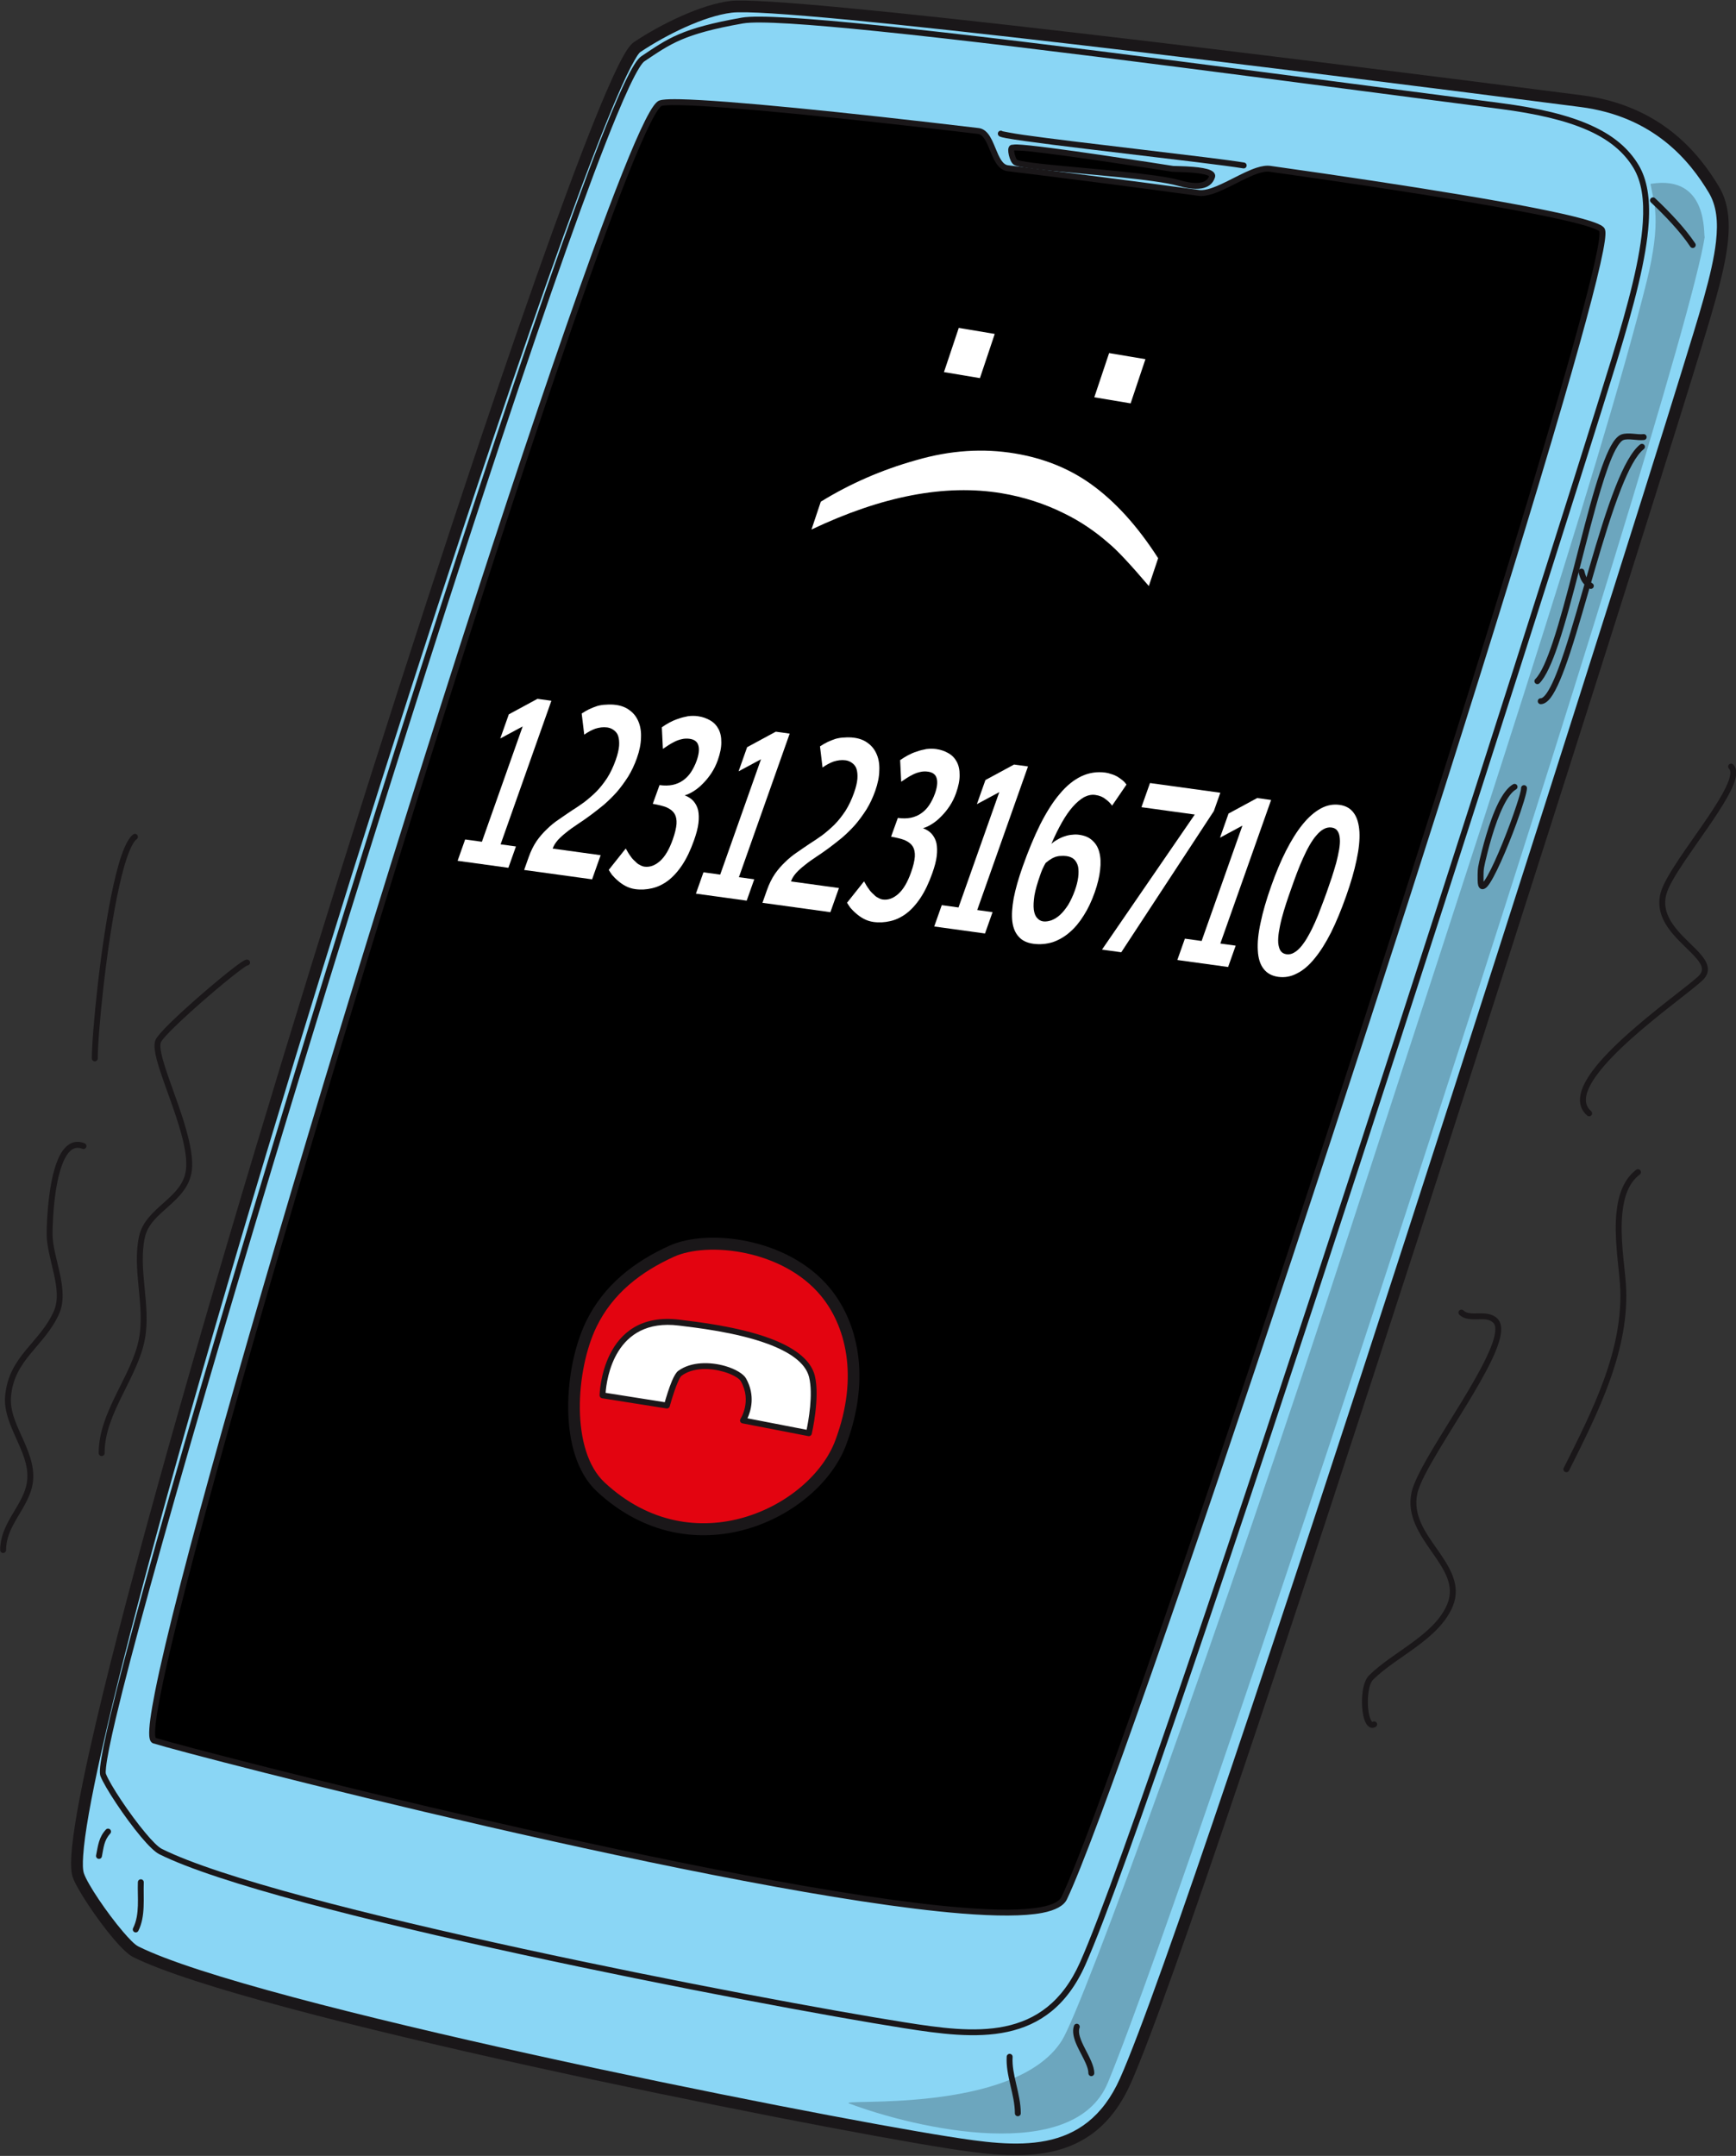
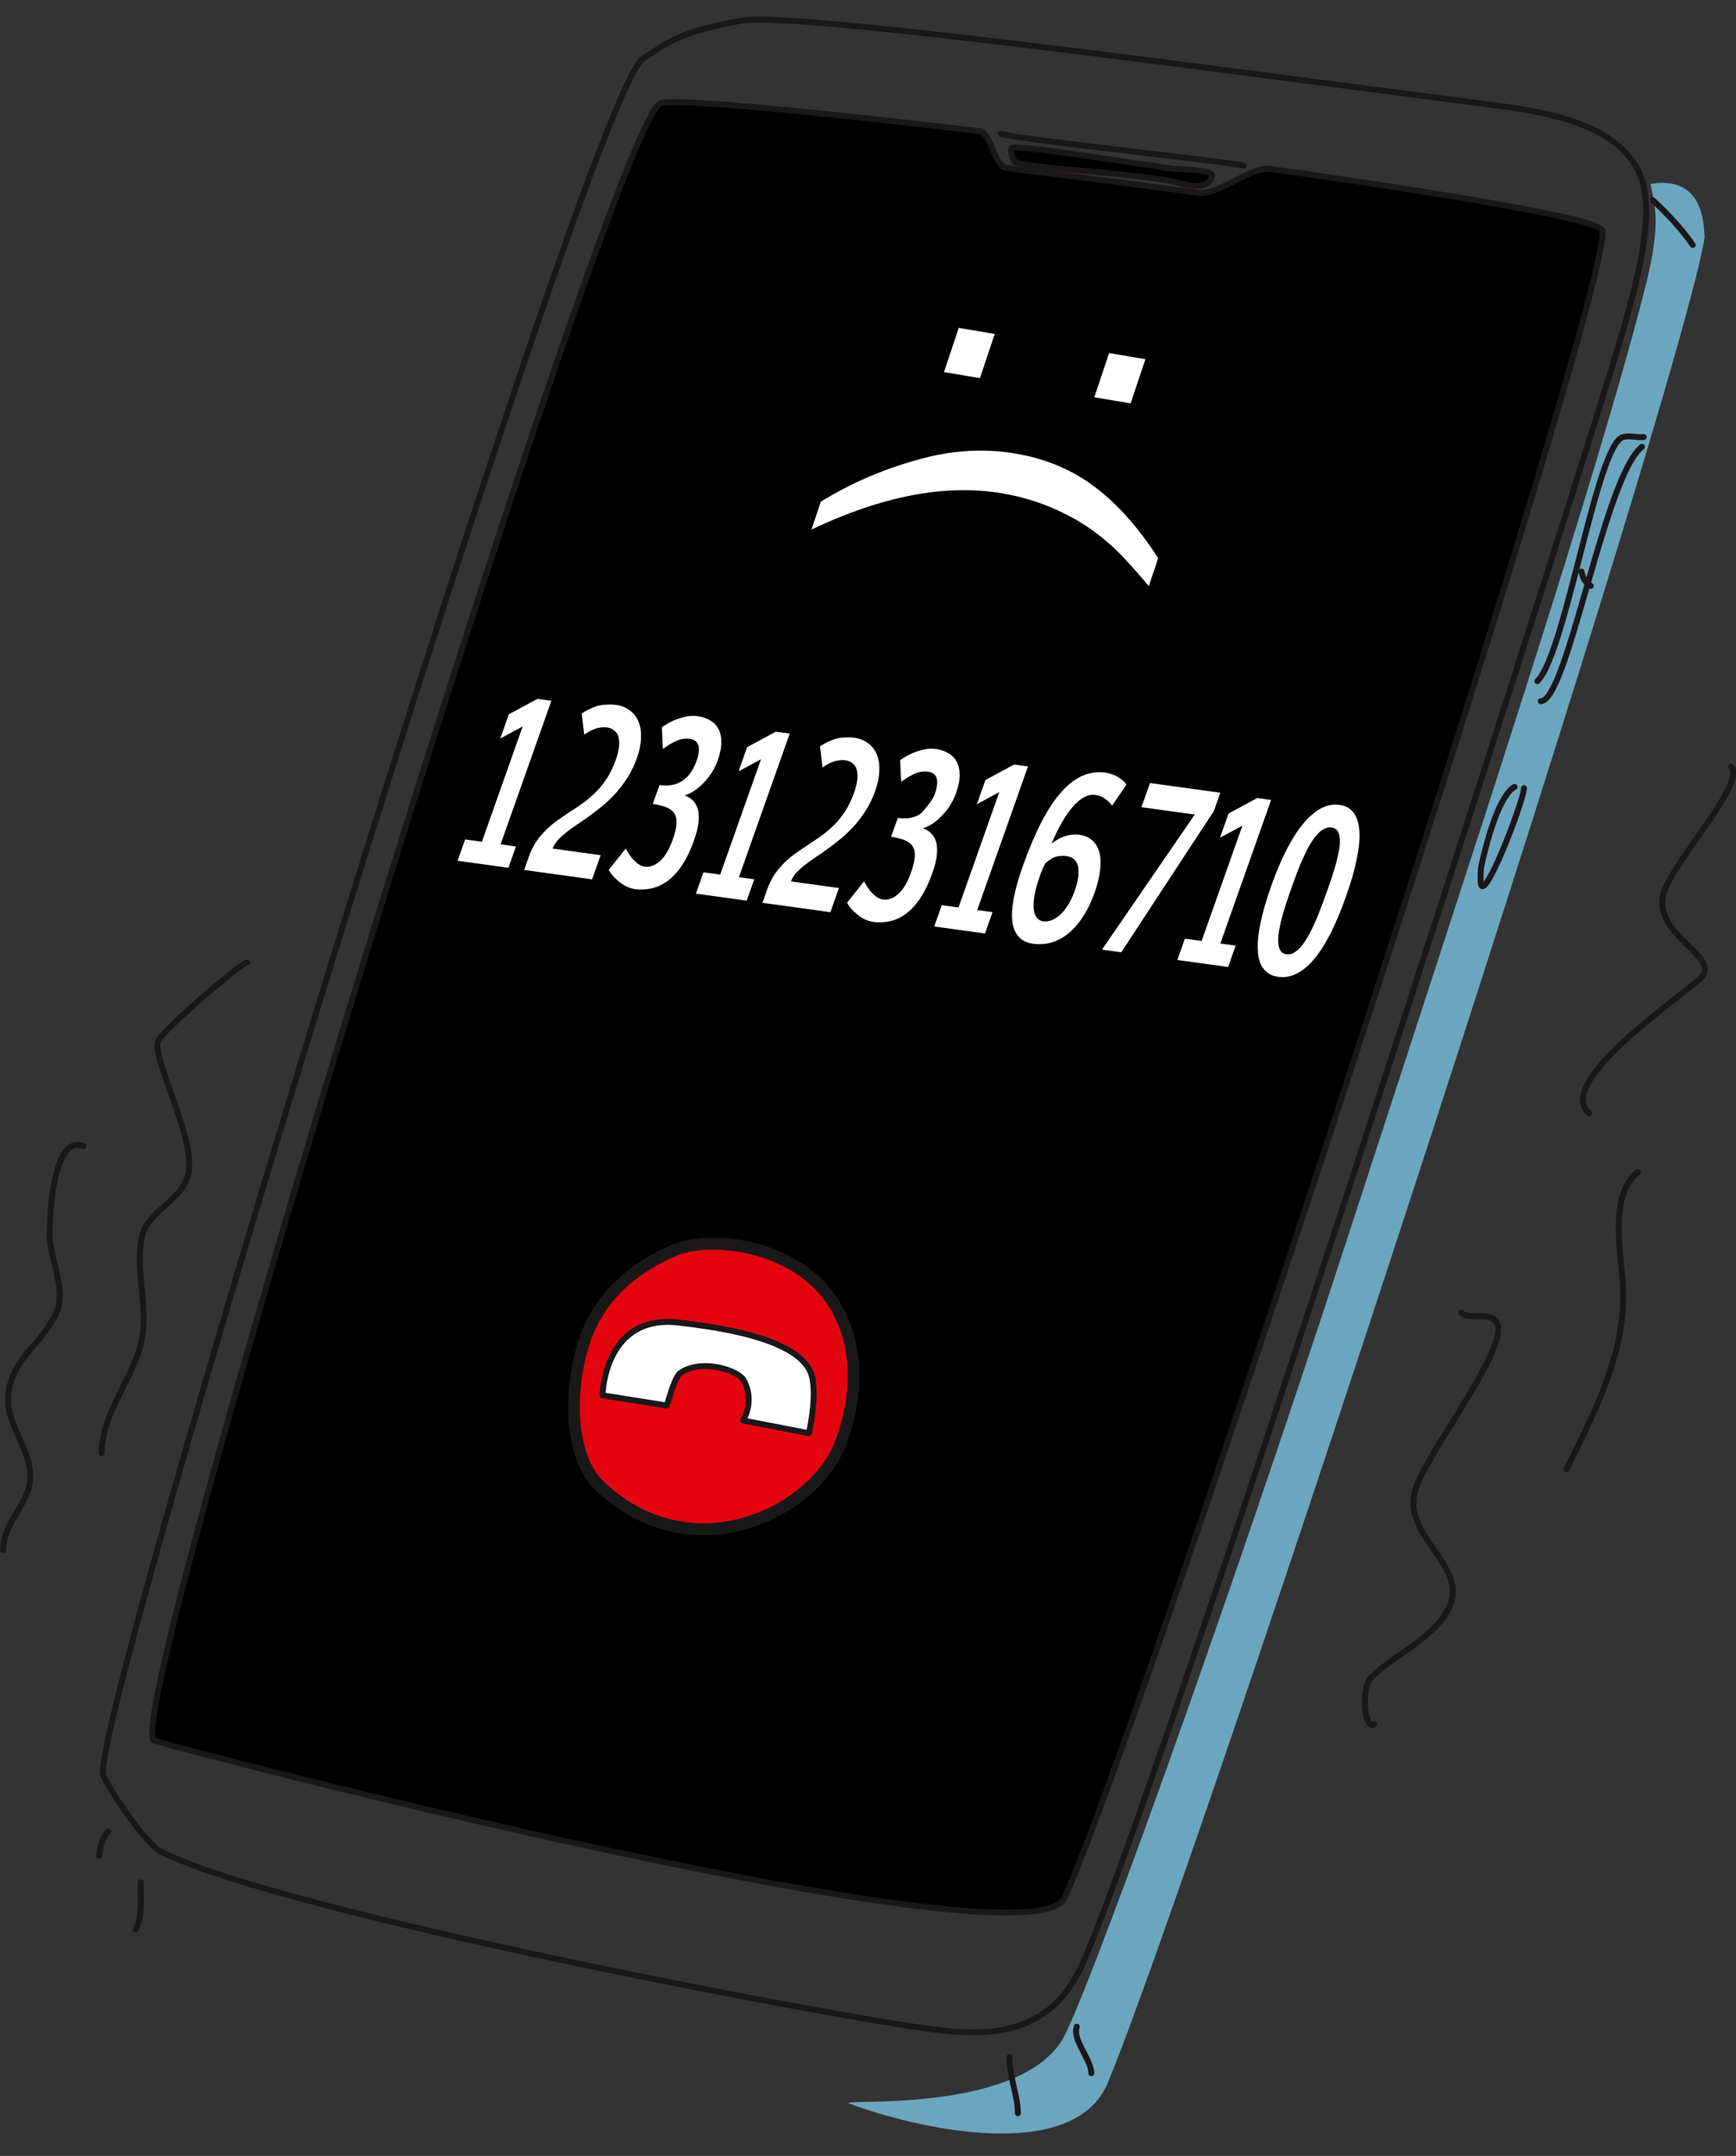
<svg xmlns="http://www.w3.org/2000/svg" width="100%" height="100%" viewBox="0 0 857 1064" version="1.1" xml:space="preserve" style="fill-rule:evenodd;clip-rule:evenodd;stroke-linecap:round;stroke-linejoin:round;stroke-miterlimit:1.5;">
  <rect x="0" y="0" width="857" height="1064" fill="#333333" stroke="none" />
  <g transform="matrix(1,0,0,1,-214.314,-855.947)">
    <g transform="matrix(0.802,0,0,0.802,-89.986,23.158)">
      <g>
-         <path d="M829.313,1042.6C811.804,1044.77 788.008,1056.43 771.64,1067.34C737.627,1090.02 408.488,2134.93 427.613,2192.3C430.896,2202.15 454.48,2235.2 462.902,2239.41C533.963,2274.94 874.149,2342.81 962.41,2356.73C1005.57,2363.53 1049.81,2368.95 1072.17,2318.84C1119.31,2213.23 1381.29,1387.66 1417.78,1268.89C1435.84,1210.1 1447.29,1176.6 1434.35,1155.04C1422.38,1135.08 1399.6,1106.67 1352.66,1100.63C1185.95,1079.16 861.871,1038.59 829.313,1042.6Z" style="fill:rgb(138,214,245);" />
-         <path d="M828.867,1038.99C810.891,1041.21 786.427,1053.11 769.622,1064.32C768.448,1065.1 766.908,1066.76 765.199,1069.4C762.014,1074.32 757.685,1083.15 752.413,1095.4C735.186,1135.44 707.479,1212.62 675.268,1308.33C589.446,1563.32 471.595,1949.87 434.742,2114.86C428.241,2143.97 424.257,2166.24 423.368,2179.76C422.948,2186.16 423.267,2190.77 424.162,2193.45C426.531,2200.56 439.074,2219.45 449.416,2231.6C454.135,2237.14 458.501,2241.27 461.275,2242.66C532.49,2278.27 873.391,2346.37 961.844,2360.32C1006.62,2367.38 1052.29,2372.32 1075.49,2320.32C1122.65,2214.67 1384.76,1388.77 1421.26,1269.96C1432.18,1234.4 1440.67,1208.01 1442.92,1187.9C1444.52,1173.66 1443.01,1162.4 1437.47,1153.17C1425.11,1132.56 1401.58,1103.26 1353.12,1097.02C1186.12,1075.51 861.482,1034.97 828.867,1038.99L828.867,1038.99ZM829.758,1046.21C862.261,1042.2 1185.77,1082.8 1352.19,1104.23C1397.62,1110.08 1419.64,1137.59 1431.24,1156.91C1436.04,1164.92 1437.08,1174.73 1435.69,1187.09C1433.47,1206.88 1425.05,1232.83 1414.3,1267.82C1377.83,1386.54 1115.96,2211.79 1068.85,2317.35C1047.32,2365.59 1004.51,2359.68 962.977,2353.13C874.906,2339.24 535.436,2271.61 464.528,2236.15C462.249,2235.01 458.834,2231.43 454.956,2226.88C445.239,2215.47 433.29,2197.83 431.064,2191.15C430.352,2189.02 430.293,2185.33 430.628,2180.24C431.502,2166.95 435.452,2145.06 441.843,2116.45C478.662,1951.61 596.42,1565.41 682.164,1310.65C714.29,1215.2 741.914,1138.21 759.096,1098.28C763.445,1088.17 767.106,1080.47 769.995,1075.5C771.551,1072.82 772.686,1071.02 773.658,1070.37C789.589,1059.75 812.717,1048.32 829.758,1046.21L829.758,1046.21Z" style="fill:rgb(26,23,25);" />
        <path d="M1428.75,1184.15C1427.78,1184.11 1431.7,1145.63 1395.61,1151.52C1395.21,1151.58 1395.55,1152.33 1395.61,1152.72C1397.09,1162.15 1402.6,1173.16 1392.92,1212.04C1364.02,1328.07 1281.14,1577.92 1210.75,1794.36C1129.41,2044.49 1045.92,2273.74 1033.02,2294.12C1004.04,2339.89 893.2,2329.47 902.198,2332.85C943.872,2348.49 1040.51,2370.41 1061.37,2319.99C1116.85,2185.91 1414.71,1275.94 1428.75,1184.15Z" style="fill:rgb(108,166,190);" />
        <path d="M836.056,1049.24C798.606,1055.86 790.669,1062.03 774.115,1073.07C772.965,1073.83 771.485,1075.56 769.796,1078.27C766.269,1083.92 761.466,1094.14 755.61,1108.27C722.436,1188.31 654.867,1394.53 590.818,1600.99C526.775,1807.43 466.249,2014.1 447.142,2095.07C443.773,2109.34 441.689,2119.73 441.081,2125.57C440.778,2128.48 440.896,2130.42 441.245,2131.32C443.908,2138.18 456.157,2156.76 466.21,2168.73C470.674,2174.05 474.764,2178.06 477.416,2179.39C548.561,2214.96 847.439,2272.54 935.805,2286.47C979.775,2293.41 1024.72,2298.58 1047.51,2247.53C1094.65,2141.89 1338.1,1379.88 1374.6,1261.08C1385.49,1225.64 1392.89,1197.21 1394.27,1175.47C1395.22,1160.6 1393.35,1148.78 1388.02,1139.9C1375.84,1119.59 1350.52,1107.9 1302.77,1101.76C1186.06,1086.72 1020.13,1064.2 919.987,1053.99C876.82,1049.59 845.805,1047.52 836.056,1049.24L836.056,1049.24ZM836.689,1052.82C846.323,1051.12 876.964,1053.26 919.619,1057.61C1019.73,1067.81 1185.63,1090.34 1302.31,1105.36C1348.45,1111.31 1373.12,1122.14 1384.9,1141.77C1389.91,1150.12 1391.54,1161.26 1390.64,1175.24C1389.27,1196.77 1381.9,1224.91 1371.12,1260.01C1334.64,1378.76 1091.31,2140.46 1044.19,2246.04C1022.24,2295.22 978.719,2289.56 936.372,2282.88C848.214,2268.98 550.021,2211.62 479.043,2176.14C476.643,2174.94 473.036,2171.2 468.996,2166.39C459.208,2154.73 447.229,2136.69 444.637,2130C444.39,2129.37 444.485,2128 444.699,2125.95C445.298,2120.2 447.364,2109.96 450.682,2095.9C469.781,2014.98 530.281,1808.4 594.293,1602.07C658.3,1395.74 725.818,1189.65 758.97,1109.67C764.721,1095.79 769.419,1085.74 772.882,1080.19C774.189,1078.1 775.243,1076.69 776.133,1076.09C792.315,1065.31 800.081,1059.29 836.689,1052.82L836.689,1052.82Z" style="fill:rgb(26,23,25);" />
        <g transform="matrix(0.933,0,0,0.87,71.803,166.998)">
          <path d="M1386.58,1164.16C1381.79,1156.18 1284.14,1138.57 1167.58,1121C1155.54,1119.19 1132.97,1139.86 1120.61,1138.05C1078.93,1131.97 1035.88,1126.02 994.594,1120.6C984.532,1119.28 984.894,1095.51 975.086,1094.25C863.523,1080.02 771.314,1070.66 764.998,1074.87C730.985,1097.54 406.741,2224.49 431.419,2232.73C465.638,2244.16 1009.43,2394.35 1031.8,2344.23C1078.93,2238.62 1399.51,1185.72 1386.58,1164.16Z" />
          <path d="M1388.22,1163.03C1387.81,1162.36 1386.99,1161.56 1385.66,1160.79C1383.39,1159.47 1379.32,1157.94 1373.67,1156.28C1342.45,1147.11 1261.21,1133.01 1167.86,1118.93C1165.19,1118.53 1162.06,1119.08 1158.66,1120.26C1153.95,1121.91 1148.65,1124.78 1143.34,1127.66C1138.22,1130.43 1133.09,1133.22 1128.49,1134.81C1125.68,1135.78 1123.09,1136.3 1120.87,1135.98C1079.18,1129.9 1036.13,1123.94 994.831,1118.52C992.874,1118.27 991.489,1116.82 990.296,1114.93C988.829,1112.6 987.693,1109.6 986.549,1106.61C985.032,1102.64 983.493,1098.69 981.414,1096.01C979.764,1093.88 977.781,1092.49 975.316,1092.18C885.98,1080.78 809.043,1072.51 778.604,1071.81C773.131,1071.68 769.121,1071.81 766.762,1072.19C765.414,1072.4 764.488,1072.75 763.969,1073.09C763.088,1073.68 762.007,1074.85 760.809,1076.64C759.268,1078.95 757.423,1082.4 755.308,1086.91C747.288,1104.02 735.193,1136.79 720.315,1180.77C635.483,1431.54 459.814,2047.45 431.931,2198.52C429.173,2213.46 427.869,2223.94 428.176,2229.16C428.276,2230.86 428.561,2232.1 428.94,2232.9C429.425,2233.93 430.108,2234.49 430.839,2234.73C458.236,2243.88 812.019,2341.9 963.896,2355.06C986.884,2357.05 1005.29,2357.09 1017.31,2354.64C1026.07,2352.85 1031.58,2349.56 1033.56,2345.13C1071.27,2260.62 1284.07,1569.66 1361.05,1285.61C1376.48,1228.67 1386.45,1188.04 1388.5,1171.86C1388.89,1168.79 1388.99,1166.54 1388.84,1165.14C1388.73,1164.17 1388.49,1163.48 1388.22,1163.03ZM1384.89,1165.23C1384.91,1165.4 1385.03,1166.47 1384.99,1167.38C1384.9,1169.83 1384.39,1173.52 1383.52,1178.36C1380.04,1197.67 1370.74,1234.84 1357.3,1284.44C1280.37,1568.32 1067.73,2258.87 1030.04,2343.33C1029.3,2344.98 1027.83,2346.31 1025.78,2347.45C1023.42,2348.76 1020.33,2349.77 1016.58,2350.53C1004.79,2352.94 986.749,2352.85 964.21,2350.89C813.255,2337.81 462.528,2240.75 432.389,2230.87C432.302,2230.51 432.114,2229.67 432.069,2228.9C431.772,2223.86 433.095,2213.75 435.757,2199.33C463.624,2048.35 639.2,1432.82 723.982,1182.2C738.787,1138.43 750.812,1105.82 758.792,1088.79C760.792,1084.53 762.524,1081.26 763.981,1079.08C764.781,1077.88 765.44,1077.04 766.028,1076.64C766.395,1076.4 767.181,1076.32 768.322,1076.19C770.625,1075.95 774.062,1075.89 778.521,1075.99C808.901,1076.69 885.691,1084.95 974.855,1096.33C976.745,1096.57 978.074,1098 979.232,1099.87C980.671,1102.19 981.795,1105.19 982.94,1108.19C984.458,1112.17 986.024,1116.12 988.155,1118.82C989.83,1120.94 991.847,1122.34 994.357,1122.67C1035.64,1128.09 1078.67,1134.05 1120.35,1140.12C1123.07,1140.52 1126.24,1139.97 1129.68,1138.79C1134.45,1137.14 1139.79,1134.27 1145.1,1131.39C1150.22,1128.61 1155.32,1125.83 1159.86,1124.24C1162.63,1123.28 1165.15,1122.75 1167.31,1123.08C1260.45,1137.11 1341.5,1151.17 1372.64,1160.31C1377.18,1161.65 1380.63,1162.87 1382.87,1163.97C1383.88,1164.46 1384.6,1164.82 1384.89,1165.23Z" style="fill:rgb(26,23,25);" />
        </g>
        <path d="M999.094,2303.97C998.737,2309.81 1000.01,2315.73 1001.39,2321.7C1002.7,2327.37 1004.12,2333.09 1004.12,2338.85C1004.12,2339.85 1004.93,2340.67 1005.94,2340.67C1006.94,2340.67 1007.76,2339.85 1007.76,2338.85C1007.76,2332.81 1006.31,2326.82 1004.94,2320.88C1003.63,2315.26 1002.39,2309.69 1002.73,2304.2C1002.79,2303.19 1002.02,2302.33 1001.02,2302.27C1000.02,2302.21 999.155,2302.97 999.094,2303.97Z" style="fill:rgb(26,23,25);" />
        <path d="M1040.52,2284.96C1039.21,2288.57 1040.38,2292.95 1042.47,2297.47C1044.13,2301.09 1046.34,2304.82 1047.83,2308.31C1048.72,2310.4 1049.37,2312.38 1049.37,2314.17C1049.37,2315.17 1050.18,2315.99 1051.18,2315.99C1052.19,2315.99 1053,2315.17 1053,2314.17C1053,2309.76 1049.98,2304.3 1047.23,2298.93C1045.98,2296.49 1044.82,2294.06 1044.14,2291.75C1043.56,2289.76 1043.33,2287.87 1043.94,2286.2C1044.28,2285.26 1043.79,2284.21 1042.85,2283.87C1041.9,2283.53 1040.86,2284.02 1040.52,2284.96Z" style="fill:rgb(26,23,25);" />
        <path d="M464.294,2196.6C463.939,2205.88 465.644,2216.33 461.35,2224.92C460.902,2225.82 461.266,2226.91 462.164,2227.36C463.062,2227.81 464.155,2227.44 464.604,2226.54C469.127,2217.5 467.556,2206.52 467.929,2196.74C467.968,2195.74 467.184,2194.89 466.181,2194.86C465.178,2194.82 464.333,2195.6 464.294,2196.6Z" style="fill:rgb(26,23,25);" />
        <path d="M444.604,2164.27C440.232,2169.01 439.804,2173.96 438.57,2180.13C438.374,2181.11 439.013,2182.07 439.997,2182.27C440.982,2182.47 441.941,2181.82 442.138,2180.84C443.229,2175.38 443.409,2170.93 447.278,2166.73C447.959,2166 447.912,2164.84 447.175,2164.16C446.437,2163.48 445.285,2163.53 444.604,2164.27Z" style="fill:rgb(26,23,25);" />
        <path d="M1395.67,1162.99C1404.01,1170.85 1413.56,1180.72 1419.87,1190.18C1420.43,1191.01 1421.56,1191.24 1422.39,1190.68C1423.23,1190.13 1423.45,1189 1422.9,1188.16C1416.45,1178.48 1406.69,1168.38 1398.17,1160.35C1397.44,1159.66 1396.29,1159.69 1395.6,1160.42C1394.91,1161.15 1394.94,1162.3 1395.67,1162.99Z" style="fill:rgb(26,23,25);" />
        <path d="M1390.98,1305.54C1389.09,1305.77 1386.92,1305.48 1384.77,1305.29C1382.22,1305.07 1379.71,1305.01 1377.62,1305.7C1375.89,1306.28 1374.04,1307.94 1372.26,1310.68C1368.72,1316.11 1365.04,1326.07 1361.33,1338.39C1352.83,1366.62 1343.97,1407.42 1335.21,1433.57C1331.57,1444.42 1328.03,1452.71 1324.46,1456.28C1323.75,1456.99 1323.75,1458.14 1324.46,1458.85C1325.17,1459.56 1326.33,1459.56 1327.04,1458.85C1330.84,1455.05 1334.78,1446.3 1338.66,1434.72C1347.43,1408.54 1356.3,1367.7 1364.82,1339.44C1367.9,1329.2 1370.92,1320.64 1373.89,1315.08C1374.82,1313.34 1375.73,1311.91 1376.65,1310.85C1377.37,1310 1378.06,1309.39 1378.77,1309.15C1380.43,1308.6 1382.43,1308.74 1384.45,1308.91C1386.87,1309.12 1389.31,1309.41 1391.42,1309.15C1392.42,1309.03 1393.13,1308.12 1393,1307.12C1392.88,1306.13 1391.97,1305.42 1390.98,1305.54Z" style="fill:rgb(26,23,25);" />
        <path d="M1388.99,1311.91C1383.97,1315.85 1378.88,1325.21 1373.96,1337.63C1362.83,1365.72 1352.11,1409.64 1342.45,1438.95C1338.96,1449.55 1335.63,1458.2 1332.45,1463.43C1331.49,1465.02 1330.55,1466.28 1329.62,1467.12C1328.99,1467.7 1328.41,1468.09 1327.81,1468.09C1326.8,1468.09 1325.99,1468.9 1325.99,1469.9C1325.99,1470.91 1326.8,1471.72 1327.81,1471.72C1329.72,1471.72 1331.82,1470.48 1333.85,1467.84C1337.62,1462.95 1341.68,1452.9 1345.9,1440.09C1355.54,1410.84 1366.24,1367 1377.34,1338.97C1381.95,1327.34 1386.54,1318.46 1391.24,1314.77C1392.03,1314.15 1392.17,1313.01 1391.55,1312.22C1390.93,1311.43 1389.78,1311.29 1388.99,1311.91Z" style="fill:rgb(26,23,25);" />
        <path d="M1292.66,1581C1292.63,1580.66 1292.61,1580.3 1292.61,1579.94C1292.61,1575.47 1292.41,1574.05 1293.59,1569.04C1295.1,1562.59 1299.17,1545.69 1304.95,1534.16C1307.26,1529.54 1309.78,1525.79 1312.61,1524.17C1313.48,1523.67 1313.78,1522.56 1313.28,1521.69C1312.78,1520.82 1311.67,1520.51 1310.8,1521.01C1307.5,1522.89 1304.39,1527.14 1301.69,1532.53C1295.79,1544.33 1291.6,1561.61 1290.04,1568.21C1288.78,1573.6 1288.97,1575.13 1288.97,1579.94C1288.97,1581.41 1289.1,1582.49 1289.32,1583.23C1289.56,1584.08 1289.95,1584.63 1290.34,1584.97C1291.36,1585.86 1293.1,1585.95 1294.91,1583.97C1299.08,1579.4 1307.09,1560.83 1312.77,1545.34C1316.6,1534.9 1319.34,1525.85 1319.34,1523.38C1319.34,1522.38 1318.53,1521.56 1317.52,1521.56C1316.52,1521.56 1315.7,1522.38 1315.7,1523.38C1315.7,1524.88 1314.53,1528.98 1312.75,1534.37C1308.44,1547.46 1300.44,1567.76 1294.98,1577.39C1294.13,1578.89 1293.35,1580.12 1292.66,1581Z" style="fill:rgb(26,23,25);" />
        <path d="M1351.11,1390.55C1352.25,1395.32 1353.53,1397.72 1357.65,1400.46C1358.48,1401.02 1359.61,1400.8 1360.17,1399.96C1360.73,1399.12 1360.5,1397.99 1359.66,1397.44C1356.47,1395.31 1355.54,1393.41 1354.65,1389.71C1354.42,1388.73 1353.43,1388.13 1352.46,1388.36C1351.48,1388.6 1350.88,1389.58 1351.11,1390.55Z" style="fill:rgb(26,23,25);" />
      </g>
      <g transform="matrix(1.299,0.179,-0.704,1.99,964.876,-2021.6)">
        <g transform="matrix(66.667,0,0,66.667,706.191,1740.08)">
          <path d="M0.164,-0.099L0.164,-0.634L0.041,-0.567L0.041,-0.679L0.198,-0.765L0.297,-0.765L0.297,-0.099L0.406,-0.099L0.406,-0L0.045,-0L0.045,-0.099L0.164,-0.099Z" style="fill:white;fill-rule:nonzero;" />
        </g>
        <g transform="matrix(66.667,0,0,66.667,736.856,1740.08)">
          <path d="M0.541,-0L0.058,-0L0.058,-0.059C0.058,-0.087 0.063,-0.113 0.073,-0.135C0.083,-0.156 0.097,-0.176 0.114,-0.194C0.13,-0.212 0.149,-0.229 0.171,-0.244C0.192,-0.259 0.214,-0.275 0.236,-0.29C0.259,-0.305 0.281,-0.32 0.302,-0.336C0.323,-0.353 0.342,-0.371 0.359,-0.39C0.376,-0.41 0.389,-0.432 0.4,-0.457C0.41,-0.482 0.415,-0.511 0.415,-0.543C0.415,-0.568 0.411,-0.59 0.404,-0.607C0.396,-0.625 0.386,-0.639 0.374,-0.65C0.362,-0.661 0.347,-0.668 0.331,-0.673C0.315,-0.678 0.298,-0.681 0.28,-0.681C0.251,-0.681 0.225,-0.676 0.201,-0.668C0.178,-0.659 0.158,-0.648 0.141,-0.635L0.073,-0.727C0.086,-0.736 0.1,-0.744 0.114,-0.751C0.129,-0.758 0.144,-0.764 0.161,-0.77C0.178,-0.775 0.197,-0.779 0.217,-0.781C0.237,-0.784 0.26,-0.786 0.285,-0.786C0.323,-0.786 0.359,-0.781 0.392,-0.77C0.425,-0.76 0.453,-0.745 0.477,-0.726C0.501,-0.707 0.52,-0.684 0.533,-0.656C0.547,-0.629 0.554,-0.598 0.554,-0.564C0.554,-0.532 0.549,-0.503 0.539,-0.476C0.528,-0.449 0.515,-0.424 0.499,-0.401C0.482,-0.378 0.463,-0.357 0.442,-0.337C0.42,-0.318 0.399,-0.3 0.377,-0.283C0.355,-0.266 0.333,-0.25 0.312,-0.236C0.29,-0.221 0.271,-0.207 0.255,-0.193C0.238,-0.179 0.225,-0.166 0.215,-0.153C0.205,-0.139 0.2,-0.126 0.2,-0.112L0.541,-0.112L0.541,-0Z" style="fill:white;fill-rule:nonzero;" />
        </g>
        <g transform="matrix(66.667,0,0,66.667,775.202,1740.08)">
          <path d="M0.197,-0.458C0.232,-0.458 0.261,-0.461 0.286,-0.467C0.31,-0.473 0.33,-0.482 0.345,-0.493C0.361,-0.505 0.372,-0.518 0.379,-0.534C0.386,-0.551 0.39,-0.569 0.39,-0.589C0.39,-0.617 0.382,-0.64 0.366,-0.656C0.351,-0.672 0.326,-0.681 0.29,-0.681C0.271,-0.681 0.254,-0.679 0.239,-0.675C0.223,-0.671 0.209,-0.666 0.197,-0.66C0.184,-0.654 0.173,-0.647 0.162,-0.64C0.152,-0.633 0.142,-0.626 0.133,-0.62L0.074,-0.715C0.086,-0.724 0.099,-0.732 0.115,-0.741C0.13,-0.749 0.147,-0.757 0.166,-0.763C0.184,-0.77 0.204,-0.775 0.225,-0.78C0.247,-0.784 0.269,-0.786 0.292,-0.786C0.325,-0.786 0.356,-0.782 0.385,-0.775C0.415,-0.768 0.44,-0.757 0.462,-0.742C0.484,-0.727 0.501,-0.708 0.513,-0.685C0.526,-0.662 0.532,-0.635 0.532,-0.603C0.532,-0.582 0.528,-0.562 0.52,-0.543C0.512,-0.524 0.501,-0.507 0.488,-0.492C0.475,-0.476 0.46,-0.463 0.443,-0.452C0.426,-0.441 0.409,-0.433 0.392,-0.428C0.419,-0.424 0.443,-0.418 0.465,-0.408C0.486,-0.398 0.504,-0.386 0.519,-0.37C0.533,-0.354 0.544,-0.335 0.552,-0.313C0.56,-0.29 0.563,-0.265 0.563,-0.235C0.563,-0.189 0.556,-0.15 0.542,-0.118C0.528,-0.086 0.508,-0.06 0.483,-0.04C0.457,-0.02 0.428,-0.006 0.393,0.003C0.359,0.012 0.322,0.017 0.281,0.017C0.256,0.017 0.231,0.014 0.208,0.009C0.184,0.004 0.162,-0.003 0.143,-0.01C0.123,-0.017 0.105,-0.025 0.09,-0.032C0.075,-0.04 0.064,-0.047 0.056,-0.052L0.12,-0.157C0.123,-0.155 0.127,-0.152 0.134,-0.148C0.14,-0.144 0.147,-0.139 0.156,-0.134C0.165,-0.129 0.174,-0.124 0.185,-0.118C0.196,-0.113 0.207,-0.108 0.219,-0.104C0.23,-0.099 0.242,-0.095 0.254,-0.093C0.266,-0.09 0.278,-0.088 0.29,-0.088C0.329,-0.088 0.36,-0.1 0.383,-0.123C0.406,-0.146 0.417,-0.18 0.417,-0.226C0.417,-0.254 0.413,-0.278 0.405,-0.297C0.397,-0.315 0.384,-0.33 0.366,-0.341C0.348,-0.352 0.325,-0.359 0.297,-0.364C0.269,-0.368 0.235,-0.37 0.196,-0.371L0.197,-0.458Z" style="fill:white;fill-rule:nonzero;" />
        </g>
        <g transform="matrix(66.667,0,0,66.667,819.115,1740.08)">
          <path d="M0.164,-0.099L0.164,-0.634L0.041,-0.567L0.041,-0.679L0.198,-0.765L0.297,-0.765L0.297,-0.099L0.406,-0.099L0.406,-0L0.045,-0L0.045,-0.099L0.164,-0.099Z" style="fill:white;fill-rule:nonzero;" />
        </g>
        <g transform="matrix(66.667,0,0,66.667,849.779,1740.08)">
          <path d="M0.541,-0L0.058,-0L0.058,-0.059C0.058,-0.087 0.063,-0.113 0.073,-0.135C0.083,-0.156 0.097,-0.176 0.114,-0.194C0.13,-0.212 0.149,-0.229 0.171,-0.244C0.192,-0.259 0.214,-0.275 0.236,-0.29C0.259,-0.305 0.281,-0.32 0.302,-0.336C0.323,-0.353 0.342,-0.371 0.359,-0.39C0.376,-0.41 0.389,-0.432 0.4,-0.457C0.41,-0.482 0.415,-0.511 0.415,-0.543C0.415,-0.568 0.411,-0.59 0.404,-0.607C0.396,-0.625 0.386,-0.639 0.374,-0.65C0.362,-0.661 0.347,-0.668 0.331,-0.673C0.315,-0.678 0.298,-0.681 0.28,-0.681C0.251,-0.681 0.225,-0.676 0.201,-0.668C0.178,-0.659 0.158,-0.648 0.141,-0.635L0.073,-0.727C0.086,-0.736 0.1,-0.744 0.114,-0.751C0.129,-0.758 0.144,-0.764 0.161,-0.77C0.178,-0.775 0.197,-0.779 0.217,-0.781C0.237,-0.784 0.26,-0.786 0.285,-0.786C0.323,-0.786 0.359,-0.781 0.392,-0.77C0.425,-0.76 0.453,-0.745 0.477,-0.726C0.501,-0.707 0.52,-0.684 0.533,-0.656C0.547,-0.629 0.554,-0.598 0.554,-0.564C0.554,-0.532 0.549,-0.503 0.539,-0.476C0.528,-0.449 0.515,-0.424 0.499,-0.401C0.482,-0.378 0.463,-0.357 0.442,-0.337C0.42,-0.318 0.399,-0.3 0.377,-0.283C0.355,-0.266 0.333,-0.25 0.312,-0.236C0.29,-0.221 0.271,-0.207 0.255,-0.193C0.238,-0.179 0.225,-0.166 0.215,-0.153C0.205,-0.139 0.2,-0.126 0.2,-0.112L0.541,-0.112L0.541,-0Z" style="fill:white;fill-rule:nonzero;" />
        </g>
        <g transform="matrix(66.667,0,0,66.667,888.125,1740.08)">
-           <path d="M0.197,-0.458C0.232,-0.458 0.261,-0.461 0.286,-0.467C0.31,-0.473 0.33,-0.482 0.345,-0.493C0.361,-0.505 0.372,-0.518 0.379,-0.534C0.386,-0.551 0.39,-0.569 0.39,-0.589C0.39,-0.617 0.382,-0.64 0.366,-0.656C0.351,-0.672 0.326,-0.681 0.29,-0.681C0.271,-0.681 0.254,-0.679 0.239,-0.675C0.223,-0.671 0.209,-0.666 0.197,-0.66C0.184,-0.654 0.173,-0.647 0.162,-0.64C0.152,-0.633 0.142,-0.626 0.133,-0.62L0.074,-0.715C0.086,-0.724 0.099,-0.732 0.115,-0.741C0.13,-0.749 0.147,-0.757 0.166,-0.763C0.184,-0.77 0.204,-0.775 0.225,-0.78C0.247,-0.784 0.269,-0.786 0.292,-0.786C0.325,-0.786 0.356,-0.782 0.385,-0.775C0.415,-0.768 0.44,-0.757 0.462,-0.742C0.484,-0.727 0.501,-0.708 0.513,-0.685C0.526,-0.662 0.532,-0.635 0.532,-0.603C0.532,-0.582 0.528,-0.562 0.52,-0.543C0.512,-0.524 0.501,-0.507 0.488,-0.492C0.475,-0.476 0.46,-0.463 0.443,-0.452C0.426,-0.441 0.409,-0.433 0.392,-0.428C0.419,-0.424 0.443,-0.418 0.465,-0.408C0.486,-0.398 0.504,-0.386 0.519,-0.37C0.533,-0.354 0.544,-0.335 0.552,-0.313C0.56,-0.29 0.563,-0.265 0.563,-0.235C0.563,-0.189 0.556,-0.15 0.542,-0.118C0.528,-0.086 0.508,-0.06 0.483,-0.04C0.457,-0.02 0.428,-0.006 0.393,0.003C0.359,0.012 0.322,0.017 0.281,0.017C0.256,0.017 0.231,0.014 0.208,0.009C0.184,0.004 0.162,-0.003 0.143,-0.01C0.123,-0.017 0.105,-0.025 0.09,-0.032C0.075,-0.04 0.064,-0.047 0.056,-0.052L0.12,-0.157C0.123,-0.155 0.127,-0.152 0.134,-0.148C0.14,-0.144 0.147,-0.139 0.156,-0.134C0.165,-0.129 0.174,-0.124 0.185,-0.118C0.196,-0.113 0.207,-0.108 0.219,-0.104C0.23,-0.099 0.242,-0.095 0.254,-0.093C0.266,-0.09 0.278,-0.088 0.29,-0.088C0.329,-0.088 0.36,-0.1 0.383,-0.123C0.406,-0.146 0.417,-0.18 0.417,-0.226C0.417,-0.254 0.413,-0.278 0.405,-0.297C0.397,-0.315 0.384,-0.33 0.366,-0.341C0.348,-0.352 0.325,-0.359 0.297,-0.364C0.269,-0.368 0.235,-0.37 0.196,-0.371L0.197,-0.458Z" style="fill:white;fill-rule:nonzero;" />
+           <path d="M0.197,-0.458C0.232,-0.458 0.261,-0.461 0.286,-0.467C0.31,-0.473 0.33,-0.482 0.345,-0.493C0.386,-0.551 0.39,-0.569 0.39,-0.589C0.39,-0.617 0.382,-0.64 0.366,-0.656C0.351,-0.672 0.326,-0.681 0.29,-0.681C0.271,-0.681 0.254,-0.679 0.239,-0.675C0.223,-0.671 0.209,-0.666 0.197,-0.66C0.184,-0.654 0.173,-0.647 0.162,-0.64C0.152,-0.633 0.142,-0.626 0.133,-0.62L0.074,-0.715C0.086,-0.724 0.099,-0.732 0.115,-0.741C0.13,-0.749 0.147,-0.757 0.166,-0.763C0.184,-0.77 0.204,-0.775 0.225,-0.78C0.247,-0.784 0.269,-0.786 0.292,-0.786C0.325,-0.786 0.356,-0.782 0.385,-0.775C0.415,-0.768 0.44,-0.757 0.462,-0.742C0.484,-0.727 0.501,-0.708 0.513,-0.685C0.526,-0.662 0.532,-0.635 0.532,-0.603C0.532,-0.582 0.528,-0.562 0.52,-0.543C0.512,-0.524 0.501,-0.507 0.488,-0.492C0.475,-0.476 0.46,-0.463 0.443,-0.452C0.426,-0.441 0.409,-0.433 0.392,-0.428C0.419,-0.424 0.443,-0.418 0.465,-0.408C0.486,-0.398 0.504,-0.386 0.519,-0.37C0.533,-0.354 0.544,-0.335 0.552,-0.313C0.56,-0.29 0.563,-0.265 0.563,-0.235C0.563,-0.189 0.556,-0.15 0.542,-0.118C0.528,-0.086 0.508,-0.06 0.483,-0.04C0.457,-0.02 0.428,-0.006 0.393,0.003C0.359,0.012 0.322,0.017 0.281,0.017C0.256,0.017 0.231,0.014 0.208,0.009C0.184,0.004 0.162,-0.003 0.143,-0.01C0.123,-0.017 0.105,-0.025 0.09,-0.032C0.075,-0.04 0.064,-0.047 0.056,-0.052L0.12,-0.157C0.123,-0.155 0.127,-0.152 0.134,-0.148C0.14,-0.144 0.147,-0.139 0.156,-0.134C0.165,-0.129 0.174,-0.124 0.185,-0.118C0.196,-0.113 0.207,-0.108 0.219,-0.104C0.23,-0.099 0.242,-0.095 0.254,-0.093C0.266,-0.09 0.278,-0.088 0.29,-0.088C0.329,-0.088 0.36,-0.1 0.383,-0.123C0.406,-0.146 0.417,-0.18 0.417,-0.226C0.417,-0.254 0.413,-0.278 0.405,-0.297C0.397,-0.315 0.384,-0.33 0.366,-0.341C0.348,-0.352 0.325,-0.359 0.297,-0.364C0.269,-0.368 0.235,-0.37 0.196,-0.371L0.197,-0.458Z" style="fill:white;fill-rule:nonzero;" />
        </g>
        <g transform="matrix(66.667,0,0,66.667,932.038,1740.08)">
          <path d="M0.164,-0.099L0.164,-0.634L0.041,-0.567L0.041,-0.679L0.198,-0.765L0.297,-0.765L0.297,-0.099L0.406,-0.099L0.406,-0L0.045,-0L0.045,-0.099L0.164,-0.099Z" style="fill:white;fill-rule:nonzero;" />
        </g>
        <g transform="matrix(66.667,0,0,66.667,962.702,1740.08)">
          <path d="M0.501,-0.643C0.484,-0.652 0.464,-0.661 0.44,-0.668C0.417,-0.676 0.391,-0.68 0.361,-0.68C0.334,-0.68 0.311,-0.674 0.29,-0.663C0.27,-0.651 0.252,-0.635 0.237,-0.614C0.222,-0.593 0.21,-0.568 0.201,-0.538C0.192,-0.508 0.185,-0.474 0.181,-0.437C0.189,-0.445 0.2,-0.453 0.213,-0.46C0.226,-0.468 0.24,-0.474 0.255,-0.479C0.269,-0.484 0.285,-0.488 0.301,-0.49C0.317,-0.493 0.332,-0.494 0.347,-0.494C0.386,-0.494 0.42,-0.489 0.45,-0.477C0.48,-0.466 0.506,-0.45 0.526,-0.429C0.547,-0.408 0.563,-0.382 0.574,-0.351C0.585,-0.321 0.591,-0.286 0.591,-0.248C0.591,-0.208 0.585,-0.172 0.572,-0.14C0.56,-0.108 0.542,-0.08 0.517,-0.057C0.493,-0.034 0.462,-0.016 0.426,-0.003C0.389,0.009 0.346,0.016 0.298,0.016C0.254,0.016 0.215,0.009 0.183,-0.006C0.151,-0.02 0.124,-0.041 0.103,-0.069C0.082,-0.097 0.067,-0.132 0.056,-0.173C0.046,-0.215 0.041,-0.263 0.041,-0.318C0.041,-0.392 0.047,-0.459 0.059,-0.517C0.072,-0.575 0.091,-0.624 0.118,-0.663C0.144,-0.703 0.179,-0.733 0.222,-0.754C0.264,-0.774 0.316,-0.785 0.377,-0.785C0.39,-0.785 0.405,-0.784 0.42,-0.782C0.435,-0.781 0.45,-0.778 0.465,-0.775C0.48,-0.771 0.495,-0.767 0.509,-0.762C0.524,-0.757 0.537,-0.751 0.548,-0.745L0.501,-0.643ZM0.452,-0.246C0.452,-0.267 0.449,-0.287 0.443,-0.305C0.437,-0.323 0.428,-0.339 0.417,-0.352C0.405,-0.365 0.39,-0.375 0.373,-0.382C0.355,-0.389 0.335,-0.392 0.313,-0.392C0.298,-0.392 0.285,-0.391 0.273,-0.389C0.261,-0.388 0.25,-0.385 0.24,-0.382C0.23,-0.378 0.221,-0.374 0.213,-0.368C0.204,-0.363 0.196,-0.356 0.188,-0.349C0.187,-0.345 0.185,-0.341 0.184,-0.335C0.183,-0.33 0.182,-0.325 0.181,-0.319C0.181,-0.314 0.18,-0.309 0.18,-0.303C0.18,-0.298 0.18,-0.294 0.18,-0.291C0.18,-0.254 0.183,-0.224 0.19,-0.198C0.198,-0.173 0.207,-0.152 0.219,-0.136C0.231,-0.12 0.245,-0.108 0.261,-0.101C0.277,-0.093 0.294,-0.089 0.311,-0.089C0.33,-0.089 0.348,-0.093 0.365,-0.099C0.382,-0.106 0.397,-0.115 0.41,-0.128C0.423,-0.141 0.433,-0.158 0.441,-0.177C0.448,-0.197 0.452,-0.22 0.452,-0.246Z" style="fill:white;fill-rule:nonzero;" />
        </g>
        <g transform="matrix(66.667,0,0,66.667,1006.74,1740.08)">
          <path d="M0.422,-0.654L0.043,-0.654L0.043,-0.766L0.543,-0.766L0.543,-0.681L0.254,-0L0.117,-0L0.422,-0.654Z" style="fill:white;fill-rule:nonzero;" />
        </g>
        <g transform="matrix(66.667,0,0,66.667,1047.24,1740.08)">
          <path d="M0.164,-0.099L0.164,-0.634L0.041,-0.567L0.041,-0.679L0.198,-0.765L0.297,-0.765L0.297,-0.099L0.406,-0.099L0.406,-0L0.045,-0L0.045,-0.099L0.164,-0.099Z" style="fill:white;fill-rule:nonzero;" />
        </g>
        <g transform="matrix(66.667,0,0,66.667,1077.9,1740.08)">
          <path d="M0.044,-0.385C0.044,-0.446 0.049,-0.501 0.06,-0.55C0.071,-0.599 0.087,-0.641 0.109,-0.676C0.131,-0.711 0.159,-0.738 0.193,-0.757C0.227,-0.776 0.267,-0.785 0.313,-0.785C0.357,-0.785 0.396,-0.776 0.43,-0.757C0.463,-0.739 0.49,-0.712 0.512,-0.678C0.534,-0.643 0.55,-0.601 0.56,-0.552C0.571,-0.502 0.576,-0.447 0.576,-0.385C0.576,-0.321 0.571,-0.265 0.561,-0.216C0.55,-0.166 0.534,-0.125 0.512,-0.091C0.491,-0.057 0.463,-0.031 0.429,-0.014C0.396,0.004 0.356,0.013 0.31,0.013C0.264,0.013 0.224,0.004 0.19,-0.014C0.157,-0.031 0.129,-0.057 0.108,-0.091C0.086,-0.125 0.07,-0.166 0.06,-0.216C0.049,-0.265 0.044,-0.322 0.044,-0.385ZM0.311,-0.092C0.33,-0.092 0.346,-0.096 0.359,-0.104C0.373,-0.112 0.384,-0.123 0.393,-0.137C0.402,-0.152 0.41,-0.168 0.415,-0.188C0.421,-0.207 0.425,-0.227 0.428,-0.25C0.431,-0.272 0.433,-0.295 0.433,-0.319C0.434,-0.343 0.435,-0.367 0.435,-0.392C0.435,-0.414 0.434,-0.437 0.434,-0.46C0.433,-0.483 0.431,-0.505 0.429,-0.527C0.426,-0.548 0.422,-0.568 0.417,-0.587C0.412,-0.605 0.405,-0.622 0.396,-0.635C0.387,-0.649 0.376,-0.66 0.362,-0.668C0.349,-0.676 0.333,-0.68 0.313,-0.68C0.294,-0.68 0.277,-0.676 0.263,-0.668C0.25,-0.661 0.238,-0.65 0.229,-0.636C0.219,-0.623 0.212,-0.606 0.206,-0.588C0.2,-0.569 0.196,-0.549 0.193,-0.527C0.19,-0.506 0.188,-0.483 0.187,-0.459C0.186,-0.435 0.186,-0.411 0.186,-0.387C0.186,-0.363 0.186,-0.34 0.187,-0.316C0.188,-0.292 0.19,-0.269 0.193,-0.247C0.196,-0.225 0.201,-0.205 0.206,-0.186C0.212,-0.167 0.219,-0.151 0.228,-0.137C0.238,-0.123 0.249,-0.112 0.262,-0.104C0.276,-0.096 0.292,-0.092 0.311,-0.092Z" style="fill:white;fill-rule:nonzero;" />
        </g>
      </g>
      <g transform="matrix(1.273,0,0,1.308,-190.988,-606.311)">
        <path d="M854.577,1936.21C866.747,1904.62 859.48,1879.66 847.15,1865.18C827.737,1842.39 790.172,1838.47 772.93,1846.06C756.386,1853.34 742.221,1863.94 734.004,1880.37C723.689,1901 720.505,1940.66 738.579,1957C783.247,1997.4 841.964,1968.95 854.577,1936.21Z" style="fill:rgb(227,4,16);stroke:rgb(26,23,25);stroke-width:5.64px;" />
      </g>
      <g transform="matrix(1.242,0,0,1.332,-164.682,-645.248)">
        <path d="M736.705,1908.63C736.705,1908.63 737.407,1870.71 774.766,1875.05C788.202,1876.61 835.601,1881.32 840.495,1899.9C843.091,1909.75 838.969,1926.13 838.969,1926.13L806.317,1920.23C806.317,1920.23 812.569,1911.4 806.525,1901.44C803.767,1896.9 785.19,1891.49 775.052,1898.45C772.35,1900.3 768.61,1913.34 768.61,1913.34L736.705,1908.63Z" style="fill:white;" />
        <path d="M735.24,1908.61C735.228,1909.29 735.755,1909.87 736.476,1909.98L768.381,1914.69C769.122,1914.8 769.831,1914.37 770.025,1913.7C770.025,1913.7 771.825,1907.41 773.818,1903.02C774.554,1901.39 775.233,1900.02 775.92,1899.55C781.649,1895.62 790.25,1895.97 796.767,1897.74C799.371,1898.44 801.647,1899.38 803.272,1900.39C804.194,1900.96 804.897,1901.54 805.25,1902.12C810.836,1911.32 805.095,1919.48 805.095,1919.48C804.825,1919.86 804.777,1920.34 804.967,1920.76C805.156,1921.18 805.558,1921.49 806.038,1921.57L838.69,1927.47C839.463,1927.61 840.215,1927.15 840.395,1926.44C840.395,1926.44 844.576,1909.66 841.917,1899.57C839.863,1891.78 830.811,1886.16 819.622,1882.3C803.505,1876.74 783.069,1874.64 774.948,1873.69C736.037,1869.17 735.24,1908.61 735.24,1908.61ZM738.234,1907.47C738.712,1901.25 742.65,1872.69 774.585,1876.4C782.587,1877.34 802.727,1879.38 818.606,1884.86C823.79,1886.65 828.516,1888.8 832.179,1891.41C835.658,1893.9 838.169,1896.79 839.073,1900.22C841.174,1908.2 838.736,1920.55 837.844,1924.54C837.844,1924.54 808.539,1919.24 808.539,1919.24C810.14,1916.02 812.631,1908.73 807.799,1900.77C806.584,1898.77 802.663,1896.49 797.583,1895.11C790.261,1893.13 780.62,1892.93 774.184,1897.35C773.249,1897.99 772.121,1899.74 771.12,1901.95C769.6,1905.31 768.186,1909.72 767.55,1911.8C767.55,1911.8 738.234,1907.47 738.234,1907.47L738.234,1907.47Z" style="fill:rgb(26,23,25);" />
      </g>
      <g transform="matrix(-0.661,1.973,-1.606,-0.269,3522.38,897.955)">
        <g transform="matrix(137.847,0,0,137.847,357.032,1437.48)">
          <path d="M0.09,-0.418L0.09,-0.519L0.19,-0.519L0.19,-0.418L0.09,-0.418ZM0.09,-0L0.09,-0.1L0.19,-0.1L0.19,-0L0.09,-0Z" style="fill:white;fill-rule:nonzero;" />
        </g>
        <g transform="matrix(137.847,0,0,137.847,395.331,1437.48)">
          <path d="M0.234,0.21C0.185,0.149 0.144,0.078 0.111,-0.004C0.077,-0.086 0.061,-0.171 0.061,-0.259C0.061,-0.337 0.073,-0.411 0.098,-0.482C0.127,-0.564 0.173,-0.646 0.234,-0.728L0.297,-0.728C0.257,-0.66 0.231,-0.612 0.219,-0.583C0.199,-0.538 0.183,-0.491 0.172,-0.442C0.158,-0.382 0.151,-0.32 0.151,-0.259C0.151,-0.102 0.2,0.054 0.297,0.21L0.234,0.21Z" style="fill:white;fill-rule:nonzero;" />
        </g>
      </g>
      <path d="M531.641,1632.54C532.372,1632.48 533.029,1631.98 533.25,1631.24C533.536,1630.28 532.986,1629.26 532.024,1628.98C531.696,1628.88 531.088,1628.82 530.283,1629.16C529.248,1629.59 527.018,1631.09 524.037,1633.35C514.186,1640.81 495.441,1656.86 484.303,1667.76C479.285,1672.67 475.809,1676.66 475.094,1678.44C474.513,1679.9 474.376,1681.95 474.693,1684.51C475.109,1687.85 476.281,1692.16 477.875,1697.08C481.488,1708.21 487.283,1722.55 490.893,1735.7C493.231,1744.21 494.669,1752.2 493.866,1758.41C492.731,1767.19 486.679,1772.76 480.567,1778.22C473.845,1784.22 467.043,1790.11 465.067,1799.01C462.806,1809.18 463.725,1819.9 464.765,1830.69C465.77,1841.12 466.888,1851.61 465.053,1861.7C462.94,1873.32 456.78,1884.5 451.178,1895.89C445.376,1907.69 440.172,1919.72 440.172,1932.6C440.172,1933.61 440.987,1934.42 441.991,1934.42C442.995,1934.42 443.81,1933.61 443.81,1932.6C443.81,1920.27 448.89,1908.79 454.443,1897.5C460.196,1885.79 466.462,1874.29 468.632,1862.35C470.526,1851.93 469.423,1841.1 468.386,1830.34C467.383,1819.94 466.438,1809.61 468.618,1799.8C470.426,1791.66 476.843,1786.42 482.991,1780.93C489.749,1774.89 496.219,1768.59 497.474,1758.88C499.274,1744.94 490.617,1722.4 484.218,1704.37C481.731,1697.36 479.605,1691.04 478.659,1686.24C478.108,1683.43 477.903,1681.22 478.472,1679.8C479.112,1678.2 482.359,1674.76 486.847,1670.36C497.889,1659.56 516.47,1643.65 526.234,1636.25C528.804,1634.3 530.708,1632.95 531.641,1632.54Z" style="fill:rgb(26,23,25);" />
      <path d="M431.487,1741.95C428.76,1740.86 426.324,1740.82 424.151,1741.55C421.07,1742.59 418.468,1745.27 416.4,1749.09C409.218,1762.38 408.143,1790.06 408.143,1797.8C408.143,1805.31 410.787,1814 412.656,1822.59C414.409,1830.65 415.513,1838.64 412.498,1845.38C408.107,1855.19 401.248,1861.98 395.268,1869.29C388.972,1876.99 383.61,1885.23 382.573,1897.66C381.766,1907.34 386.305,1916.62 390.482,1926C394.364,1934.72 397.936,1943.54 395.497,1953.03C393.799,1959.63 389.886,1965.36 386.429,1971.32C382.729,1977.68 379.535,1984.29 379.535,1992.25C379.535,1993.25 380.35,1994.07 381.354,1994.07C382.358,1994.07 383.173,1993.25 383.173,1992.25C383.173,1984.97 386.192,1978.97 389.575,1973.14C393.2,1966.9 397.24,1960.86 399.021,1953.93C401.67,1943.62 398.023,1933.99 393.805,1924.52C389.883,1915.71 385.441,1907.06 386.199,1897.96C387.163,1886.39 392.224,1878.76 398.083,1871.59C404.258,1864.04 411.284,1856.99 415.818,1846.86C419.132,1839.46 418.138,1830.68 416.211,1821.82C414.399,1813.49 411.781,1805.08 411.781,1797.8C411.781,1790.34 412.677,1763.63 419.601,1750.82C422.115,1746.17 425.434,1743.44 430.135,1745.33C431.067,1745.7 432.127,1745.24 432.5,1744.31C432.873,1743.38 432.419,1742.32 431.487,1741.95Z" style="fill:rgb(26,23,25);" />
      <path d="M1224.38,2097.93C1224.13,2098.07 1223.95,2097.89 1223.78,2097.66C1223.35,2097.14 1223,2096.36 1222.69,2095.42C1221.39,2091.5 1221.04,2085.11 1221.81,2079.76C1222.28,2076.46 1223.12,2073.55 1224.6,2072.06C1231.78,2064.89 1241.85,2058.74 1251.13,2051.91C1260.77,2044.81 1269.53,2036.97 1273.71,2026.73C1278.95,2013.88 1271.91,2002.98 1264.06,1991.75C1256.86,1981.45 1248.99,1970.84 1251.84,1957.54C1253.14,1951.48 1258.56,1941.65 1265.35,1930.33C1275.76,1912.98 1289.43,1892.26 1297.21,1876.2C1300.65,1869.09 1302.93,1862.86 1303.39,1858.17C1303.75,1854.49 1302.99,1851.65 1301.14,1849.81C1298.02,1846.68 1293.6,1846.52 1289.2,1846.61C1287.36,1846.65 1285.54,1846.71 1283.88,1846.45C1282.51,1846.25 1281.25,1845.82 1280.27,1844.83C1279.56,1844.12 1278.41,1844.12 1277.7,1844.83C1276.99,1845.54 1276.99,1846.7 1277.7,1847.41C1280.57,1850.28 1284.86,1850.34 1289.28,1850.25C1292.67,1850.17 1296.16,1849.97 1298.57,1852.38C1299.76,1853.56 1300,1855.45 1299.77,1857.81C1299.34,1862.19 1297.14,1867.98 1293.93,1874.61C1286.2,1890.59 1272.59,1911.2 1262.23,1928.46C1255.17,1940.22 1249.63,1950.48 1248.28,1956.78C1245.21,1971.12 1253.31,1982.72 1261.07,1993.83C1264.72,1999.05 1268.27,2004.17 1270.27,2009.48C1272.16,2014.51 1272.64,2019.71 1270.34,2025.36C1266.41,2035 1258.05,2042.3 1248.97,2048.98C1239.54,2055.92 1229.32,2062.2 1222.03,2069.49C1220.13,2071.39 1218.81,2075.02 1218.21,2079.24C1217.36,2085.16 1217.8,2092.23 1219.24,2096.57C1220.69,2100.96 1223.39,2102.66 1226.17,2101.09C1227.04,2100.6 1227.35,2099.49 1226.86,2098.62C1226.36,2097.74 1225.25,2097.43 1224.38,2097.93Z" style="fill:rgb(26,23,25);" />
      <path d="M1358.81,1722.15C1355.94,1719.65 1355.15,1716.46 1355.84,1712.83C1356.61,1708.75 1359.13,1704.19 1362.72,1699.37C1373.22,1685.27 1392.84,1669.25 1407.93,1657.36C1418.22,1649.26 1426.43,1643.01 1428.5,1640.52C1431.14,1637.32 1431.24,1634.13 1429.75,1630.82C1428.48,1628 1425.9,1625.05 1422.78,1621.92C1418.43,1617.57 1413.01,1612.78 1409.15,1607.21C1405.52,1601.98 1403.3,1596.02 1405.05,1589C1406.29,1584.04 1410.82,1576.64 1416.41,1568.31C1425.06,1555.44 1436.29,1540.47 1442.75,1528.83C1445.64,1523.61 1447.58,1519.02 1448.04,1515.52C1448.41,1512.63 1447.8,1510.37 1446.28,1508.85C1445.57,1508.13 1444.41,1508.13 1443.7,1508.85C1442.99,1509.56 1442.99,1510.71 1443.7,1511.42C1444.52,1512.24 1444.63,1513.5 1444.43,1515.05C1444.02,1518.21 1442.19,1522.34 1439.57,1527.07C1433.15,1538.63 1421.98,1553.49 1413.39,1566.28C1407.5,1575.05 1402.83,1582.89 1401.52,1588.12C1399.49,1596.26 1401.95,1603.2 1406.16,1609.28C1410.14,1615.03 1415.71,1619.99 1420.2,1624.49C1422.96,1627.26 1425.31,1629.82 1426.44,1632.32C1427.34,1634.32 1427.3,1636.26 1425.69,1638.2C1423.69,1640.62 1415.67,1646.63 1405.68,1654.5C1390.36,1666.58 1370.47,1682.88 1359.8,1697.2C1355.83,1702.54 1353.12,1707.63 1352.26,1712.15C1351.32,1717.12 1352.49,1721.47 1356.41,1724.89C1357.17,1725.55 1358.32,1725.48 1358.98,1724.72C1359.64,1723.96 1359.56,1722.81 1358.81,1722.15Z" style="fill:rgb(26,23,25);" />
      <path d="M1386.58,1758.25C1379.02,1763.92 1375.62,1773.43 1374.47,1784.12C1372.82,1799.44 1375.78,1817.18 1376.57,1828.36C1379.42,1868.29 1359.32,1907.03 1341.97,1941.73C1341.52,1942.63 1341.88,1943.72 1342.78,1944.17C1343.68,1944.62 1344.77,1944.26 1345.22,1943.36C1362.86,1908.09 1383.1,1868.67 1380.2,1828.1C1379.41,1817.08 1376.46,1799.61 1378.09,1784.5C1379.12,1774.9 1381.97,1766.25 1388.76,1761.16C1389.56,1760.55 1389.72,1759.41 1389.12,1758.61C1388.52,1757.81 1387.38,1757.64 1386.58,1758.25Z" style="fill:rgb(26,23,25);" />
      <g transform="matrix(1,0,0,1,92.202,-81.861)">
-         <path d="M369.193,1633.75C367.35,1635.15 365.486,1638 363.757,1642.06C361.372,1647.66 359.112,1655.65 357.038,1664.98C349.058,1700.9 343.749,1756.91 343.749,1771.57C343.749,1772.57 344.564,1773.38 345.568,1773.38C346.572,1773.38 347.387,1772.57 347.387,1771.57C347.387,1757.02 352.668,1701.43 360.59,1665.77C362.605,1656.7 364.786,1648.93 367.103,1643.49C368.509,1640.19 369.895,1637.79 371.394,1636.65C372.193,1636.04 372.349,1634.9 371.741,1634.1C371.134,1633.3 369.992,1633.14 369.193,1633.75Z" style="fill:rgb(26,23,25);" />
-       </g>
+         </g>
      <path d="M996.539,1119.17C996.076,1118.82 995.459,1118.71 994.873,1118.9C993.922,1119.23 993.412,1120.26 993.735,1121.21C993.84,1121.52 994.102,1122.05 994.853,1122.42C995.369,1122.67 996.747,1123.04 998.873,1123.43C1019.97,1127.34 1123.59,1138.49 1144.67,1142C1145.66,1142.17 1146.6,1141.5 1146.76,1140.51C1146.93,1139.52 1146.26,1138.58 1145.27,1138.42C1126.53,1135.29 1042.56,1126.13 1009.32,1121.39C1002.67,1120.44 997.28,1119.32 996.539,1119.17Z" style="fill:rgb(26,23,25);" />
      <path d="M1002.88,1129.4C1000.58,1128.31 1002.51,1137.12 1004.51,1138.26C1010.88,1141.9 1084.84,1145.22 1105.2,1151.04C1111.02,1152.7 1122.8,1155.3 1125.52,1147.14C1127.16,1142.19 1102.58,1142.51 1101.29,1142.3C1093.97,1141.14 1002.88,1126.84 1002.88,1129.4Z" />
      <path d="M1002.7,1127.48C1002.07,1127.42 1001.55,1127.63 1001.12,1127.96C1000.59,1128.37 1000.08,1129.24 1000.02,1130.54C999.947,1132.37 1000.67,1135.49 1001.67,1137.5C1002.25,1138.65 1002.97,1139.47 1003.61,1139.84C1004.28,1140.22 1005.58,1140.64 1007.42,1141.02C1011.14,1141.78 1017.39,1142.55 1025.03,1143.33C1050.15,1145.91 1090.51,1148.73 1104.7,1152.79C1108.4,1153.84 1114.39,1155.21 1119.2,1154.3C1122.88,1153.61 1125.92,1151.68 1127.24,1147.71C1127.84,1145.92 1126.99,1144.21 1124.5,1143.1C1122.17,1142.05 1118.08,1141.42 1113.92,1141.07C1108.11,1140.57 1102.18,1140.6 1101.57,1140.51C1094.97,1139.46 1020.36,1127.76 1005.5,1127.29C1004.23,1127.25 1003.28,1127.34 1002.7,1127.48ZM1003.76,1130.99L1003.81,1130.96C1004.65,1130.98 1008.32,1131.06 1012.23,1131.46C1035.76,1133.85 1095.15,1143.17 1101,1144.1C1101.9,1144.24 1114.13,1144.12 1120.83,1145.72C1121.35,1145.85 1121.83,1145.98 1122.27,1146.13C1122.81,1146.31 1123.42,1146.66 1123.69,1146.84C1122.52,1149.9 1119.59,1150.82 1116.45,1150.95C1112.64,1151.11 1108.46,1150.08 1105.7,1149.29C1091.39,1145.2 1050.72,1142.31 1025.41,1139.71C1017.92,1138.94 1011.8,1138.2 1008.15,1137.45C1006.87,1137.19 1005.95,1136.97 1005.46,1136.7C1005.42,1136.65 1005.24,1136.43 1005.14,1136.26C1004.89,1135.85 1004.66,1135.33 1004.46,1134.77C1004.07,1133.69 1003.78,1132.46 1003.69,1131.45C1003.68,1131.32 1003.67,1131.18 1003.67,1131.04L1003.76,1130.99ZM1004.69,1129.63L1004.69,1129.64L1004.69,1129.63ZM1004.7,1129.52L1004.7,1129.55L1004.7,1129.52L1004.7,1129.52Z" style="fill:rgb(26,23,25);" />
    </g>
  </g>
</svg>